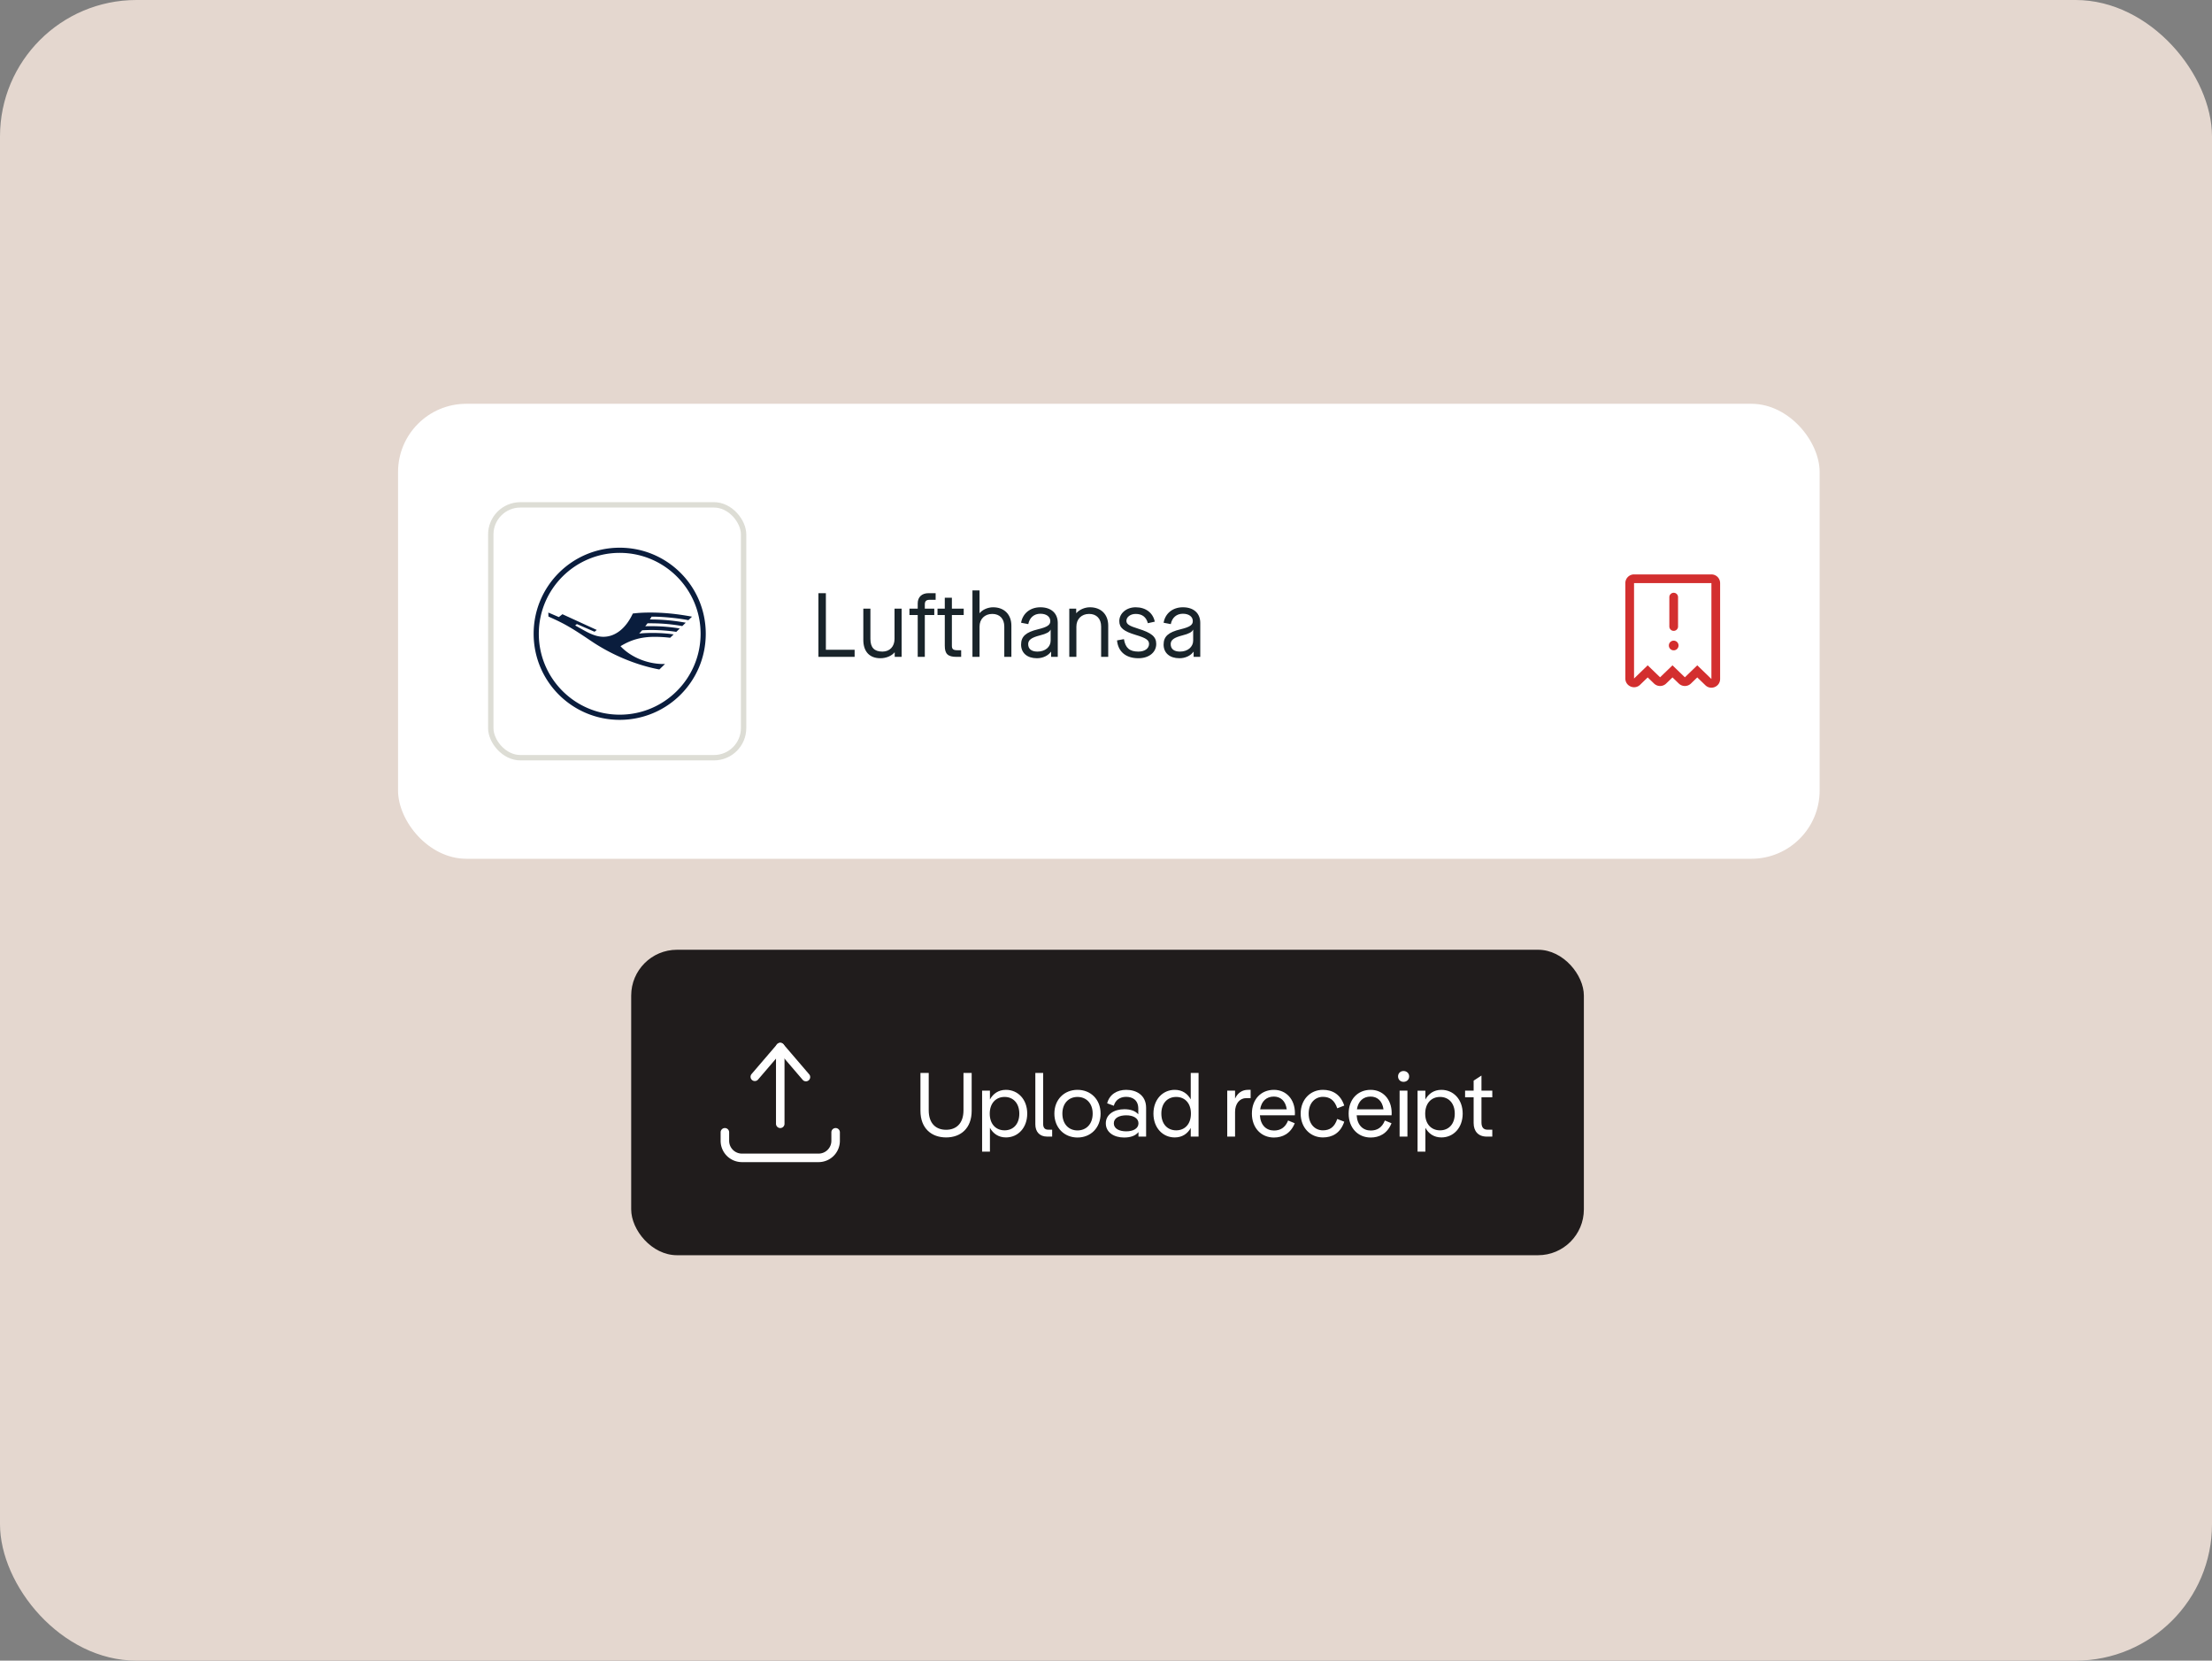
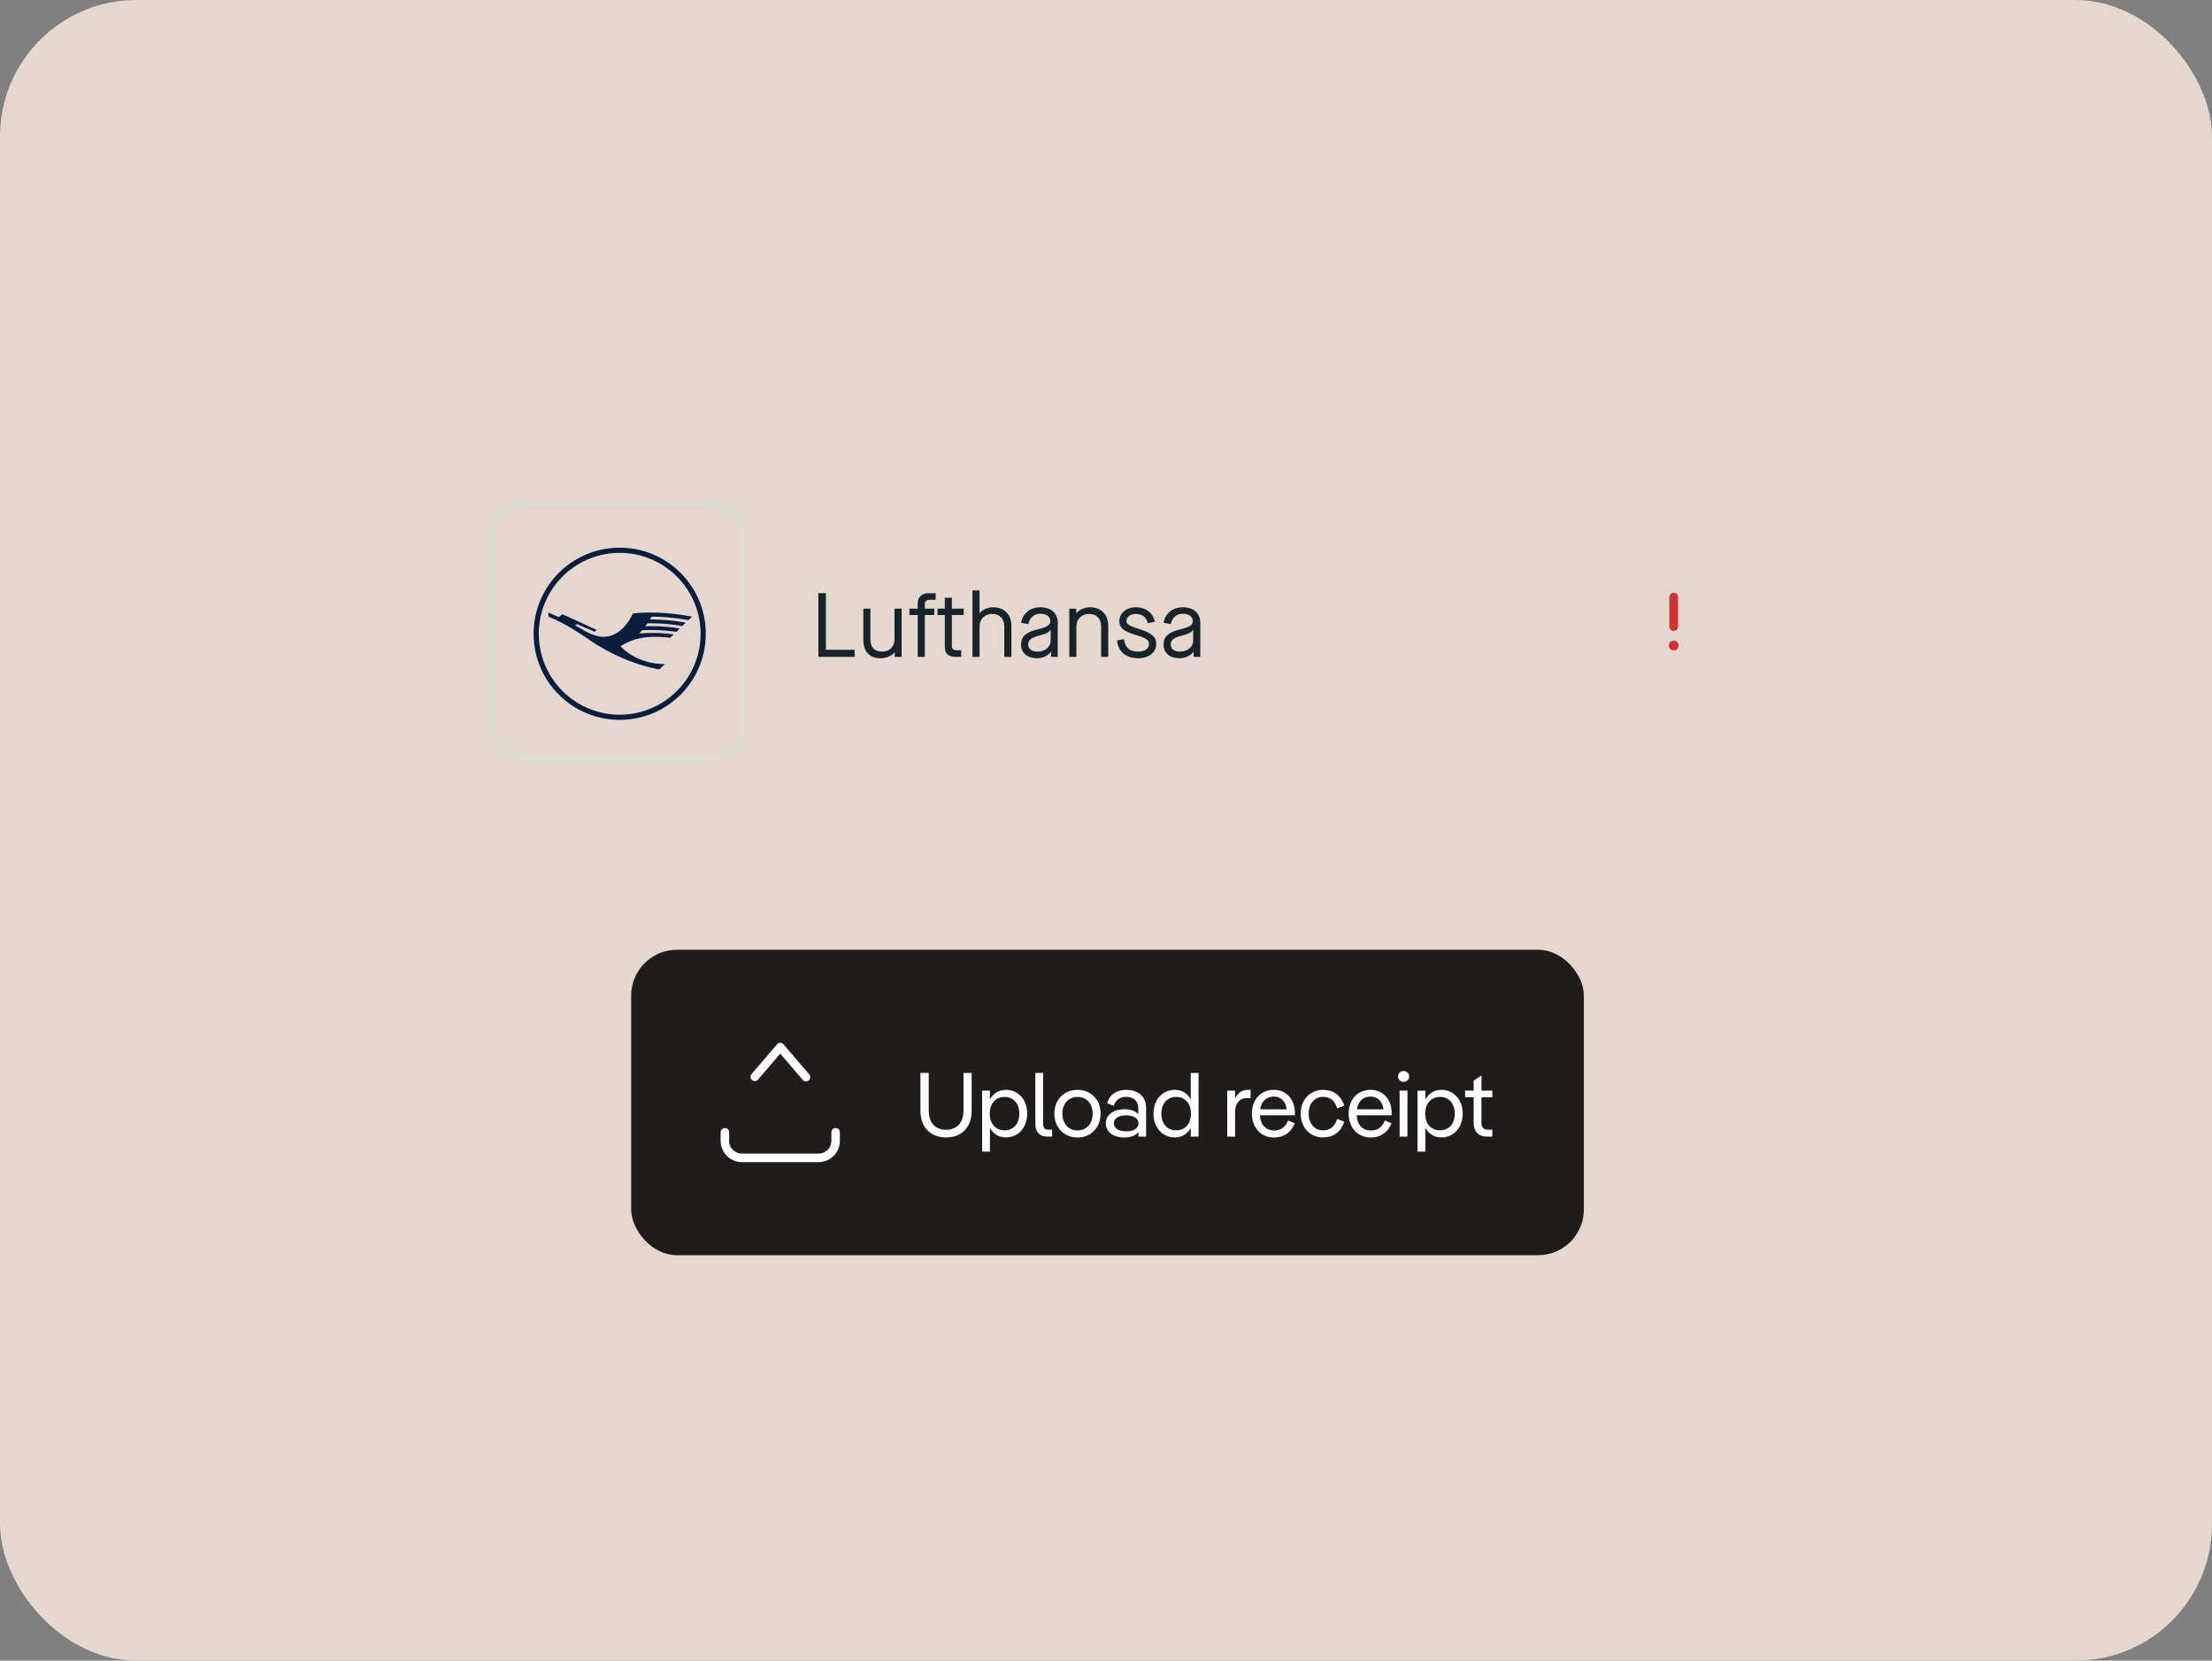
<svg xmlns="http://www.w3.org/2000/svg" fill="none" viewBox="0 0 389 292">
  <rect x="0" y="0" width="389" height="292" fill="#808080" stroke="none" />
  <rect width="389" height="292" fill="#E4D7CF" rx="24" />
-   <rect width="250" height="80" x="70" y="71" fill="#fff" rx="12" />
  <g clip-path="url(#a)">
    <path fill="#0A1D3D" d="M114.848 108.43c-.115 0-.212.003-.266.009a9 9 0 0 1-.297.484c2.167 0 4.134.179 6.31.569l-.614.593c-1.964-.348-3.595-.487-5.675-.487-.302 0-.366 0-.438.003a8.019 8.019 0 0 1-.4.518c.185-.012.542-.018 1.035-.018 1.71 0 3.308.127 5.042.405l-.614.596a29.959 29.959 0 0 0-4.379-.324c-.515 0-1.099.019-1.623.049-.118.136-.426.469-.52.572a22.516 22.516 0 0 1 2.363-.106c1.293 0 2.528.085 3.696.257l-.615.59a23.535 23.535 0 0 0-2.735-.163c-2.304 0-4.119.499-5.996 1.646 1.789 1.919 4.718 3.133 7.557 3.133h.266l-.992.959c-4.095-.769-8.405-2.569-12.045-5.036-3.502-2.364-4.728-3.063-7.46-4.27l-.019-.702 1.85.793.629-.5 6.038 2.766-.394.315-3.099-1.347-.305.239 1.61.899c1.358.757 2.393 1.096 3.35 1.096 2.091 0 3.968-1.483 5.178-4.089.911-.118 1.882-.172 3.051-.172 2.397 0 4.724.23 7.36.723l-.642.62c-1.64-.342-4.427-.62-6.207-.62Zm-5.868 17.235c-7.855 0-14.226-6.371-14.226-14.226 0-7.854 6.371-14.226 14.226-14.226 7.854 0 14.226 6.372 14.226 14.226 0 7.855-6.372 14.226-14.226 14.226Zm0-29.36c-8.369 0-15.134 6.765-15.134 15.134 0 8.37 6.765 15.134 15.134 15.134s15.134-6.764 15.134-15.134c0-8.369-6.765-15.134-15.134-15.134Z" />
  </g>
  <rect width="44.457" height="44.457" x="86.309" y="88.772" stroke="#DDDDD5" stroke-width=".946" rx="5.202" />
  <path fill="#19242A" d="M150.294 115.5h-6.368v-11.2h1.312v9.952h5.056v1.248Zm4.521.24c-1.888 0-2.992-1.168-2.992-3.216v-5.504h1.248v5.328c0 1.504.672 2.224 2.112 2.224 1.296 0 2.128-.896 2.128-2.224v-5.328h1.248v8.48h-1.216v-.784h-.032c-.528.624-1.472 1.024-2.496 1.024Zm7.822-.24h-1.248v-7.36h-1.456v-1.12h1.456v-.928c0-1.088.704-1.792 1.904-1.792h1.248v1.168h-1.104c-.544 0-.8.256-.8.8v.752h1.664v1.12h-1.664v7.36Zm6.841-8.48v1.12h-2.08v5.424c0 .544.224.768.928.768h.704v1.168h-.8c-1.536 0-2.08-.512-2.08-1.952v-5.408h-1.28v-1.12h1.28v-1.92h1.248v1.92h2.08Zm2.783 8.48h-1.248v-11.68h1.248v3.984h.032c.48-.608 1.44-1.024 2.352-1.024 1.952 0 3.216 1.264 3.216 3.232v5.488h-1.248v-5.328c0-1.376-.8-2.224-2.112-2.224-1.344 0-2.24.912-2.24 2.224v5.328Zm10.091.24c-1.712 0-2.784-.928-2.784-2.4 0-1.44.848-2.176 2.976-2.688 1.632-.4 2.16-.752 2.16-1.44 0-.784-.688-1.296-1.744-1.296-1.12 0-1.904.688-2.128 1.824l-1.264-.24c.288-1.664 1.616-2.72 3.392-2.72 1.904 0 3.056 1.056 3.056 2.752v5.968h-1.168v-.896h-.032c-.512.704-1.44 1.136-2.464 1.136Zm.096-1.168c1.36 0 2.32-.816 2.32-1.936v-1.904h-.032c-.176.416-.72.704-1.856.992-1.488.384-2.064.8-2.064 1.536 0 .848.576 1.312 1.632 1.312Zm6.844.928h-1.248v-8.48h1.216v.784h.032c.512-.608 1.472-1.024 2.384-1.024 1.968 0 3.216 1.264 3.216 3.232v5.488h-1.248v-5.328c0-1.376-.8-2.224-2.112-2.224-1.344 0-2.24.912-2.24 2.224v5.328Zm10.907.24c-2.192 0-3.568-1.136-3.76-3.136l1.216-.224c.256 1.552.992 2.192 2.544 2.192 1.152 0 1.872-.576 1.872-1.344 0-.672-.512-1.04-2.336-1.584-2.128-.64-2.896-1.248-2.896-2.432 0-1.344 1.232-2.432 2.88-2.432 1.776 0 3.04.976 3.36 2.528l-1.216.272c-.288-1.072-.992-1.632-2.144-1.632-.944 0-1.632.56-1.632 1.216 0 .592.512.896 2.064 1.376 2.368.736 3.184 1.408 3.184 2.688 0 1.456-1.248 2.512-3.136 2.512Zm7.215 0c-1.712 0-2.784-.928-2.784-2.4 0-1.44.848-2.176 2.976-2.688 1.632-.4 2.16-.752 2.16-1.44 0-.784-.688-1.296-1.744-1.296-1.12 0-1.904.688-2.128 1.824l-1.264-.24c.288-1.664 1.616-2.72 3.392-2.72 1.904 0 3.056 1.056 3.056 2.752v5.968h-1.168v-.896h-.032c-.512.704-1.44 1.136-2.464 1.136Zm.096-1.168c1.36 0 2.32-.816 2.32-1.936v-1.904h-.032c-.176.416-.72.704-1.856.992-1.488.384-2.064.8-2.064 1.536 0 .848.576 1.312 1.632 1.312Z" />
-   <path fill="#D32F2F" d="M300.967 101h-13.605a1.53 1.53 0 0 0-1.531 1.531v16.775l.005.124c.096 1.268 1.648 1.886 2.589.977l1.338-1.294 1.116 1.079.109.095a1.531 1.531 0 0 0 2.018-.095l1.116-1.078 1.115 1.078.108.095c.595.476 1.46.445 2.019-.094l1.116-1.08 1.424 1.376c.972.939 2.594.25 2.594-1.101v-16.857a1.53 1.53 0 0 0-1.531-1.531Zm0 1.531v16.857l-2.486-2.401-2.18 2.104-2.179-2.104-2.179 2.103-2.18-2.103-2.401 2.319v-16.775h13.605Z" />
  <path fill="#D32F2F" d="M294.335 104.231c.39 0 .712.292.759.67l.006.096v5.156a.765.765 0 0 1-1.525.096l-.006-.096v-5.156c0-.423.343-.766.766-.766ZM294.335 114.351a.851.851 0 1 0 0-1.702.851.851 0 0 0 0 1.702Z" />
  <rect width="167.537" height="53.71" x="111" y="167" fill="#201C1C" rx="8.057" />
  <g fill="#fff" fill-rule="evenodd" clip-path="url(#b)" clip-rule="evenodd">
    <path d="M127.478 198.349c.414 0 .749.335.749.749v1.498a2.25 2.25 0 0 0 2.247 2.247h13.482a2.25 2.25 0 0 0 2.247-2.247v-1.498a.749.749 0 1 1 1.498 0v1.498a3.746 3.746 0 0 1-3.745 3.745h-13.482a3.746 3.746 0 0 1-3.745-3.745v-1.498c0-.414.335-.749.749-.749ZM137.215 183.369a.75.75 0 0 1 .569.262l4.494 5.243a.75.75 0 1 1-1.138.975l-3.925-4.58-3.925 4.58a.75.75 0 0 1-1.138-.975l4.494-5.243a.75.75 0 0 1 .569-.262Z" />
-     <path d="M137.215 183.369c.414 0 .749.335.749.749V197.6a.749.749 0 1 1-1.498 0v-13.482a.75.75 0 0 1 .749-.749Z" />
  </g>
  <path fill="#fff" d="M169.437 195.231v-6.576h1.44v6.656c0 3.088-1.92 4.688-4.496 4.688-2.576 0-4.512-1.6-4.512-4.688v-6.656h1.456v6.576c0 2.336 1.28 3.424 3.056 3.424 1.76 0 3.056-1.088 3.056-3.424Zm7.467-3.6c2.128 0 3.744 1.696 3.744 4.176 0 2.496-1.616 4.192-3.744 4.192-1.344 0-2.272-.704-2.816-1.696v4.192h-1.376v-10.72h1.376v1.552c.544-.992 1.472-1.696 2.816-1.696Zm-.24 7.12c1.52 0 2.592-1.088 2.592-2.928 0-1.84-1.072-2.944-2.592-2.944s-2.608 1.104-2.608 2.944c0 1.84 1.088 2.928 2.608 2.928Zm7.696-.112h.672v1.216h-.864c-1.392 0-2.096-.896-2.096-2.16v-9.04h1.376v8.96c0 .656.256 1.024.912 1.024Zm5.125 1.376c-2.32 0-4.064-1.712-4.064-4.208 0-2.48 1.744-4.176 4.064-4.176 2.336 0 4.064 1.696 4.064 4.176 0 2.496-1.728 4.208-4.064 4.208Zm0-1.248c1.536 0 2.672-1.104 2.672-2.96 0-1.824-1.136-2.928-2.672-2.928-1.52 0-2.656 1.104-2.656 2.928 0 1.856 1.136 2.96 2.656 2.96Zm8.565-7.136c1.792 0 3.504.928 3.504 3.168v5.056h-1.344v-.8c-.496.624-1.344.96-2.528.96-1.744 0-3.216-.88-3.216-2.496 0-1.584 1.488-2.48 3.264-2.48 1.12 0 1.952.32 2.448.896v-.992c0-1.52-1.008-2.08-2.144-2.08-1.104 0-1.904.608-2.16 1.568l-1.168-.432c.4-1.568 1.744-2.368 3.344-2.368Zm.016 7.296c1.216 0 2.144-.496 2.144-1.408 0-.912-.928-1.408-2.144-1.408-1.232 0-2.192.464-2.192 1.408s.96 1.408 2.192 1.408Zm11.337-5.616v-4.656h1.376v11.2h-1.376v-1.52c-.544.976-1.472 1.664-2.816 1.664-2.112 0-3.744-1.696-3.744-4.192 0-2.48 1.632-4.176 3.744-4.176 1.344 0 2.272.688 2.816 1.68Zm-2.56 5.44c1.52 0 2.592-1.088 2.592-2.944 0-1.84-1.072-2.928-2.592-2.928s-2.608 1.088-2.608 2.928c0 1.856 1.088 2.944 2.608 2.944Zm12.61-7.12h.48v1.456h-.768c-1.152 0-1.968.96-1.968 2.432v4.336h-1.376v-8.08h1.376v1.392c.464-1.008 1.264-1.536 2.256-1.536Zm8.271 4.096c0 .144 0 .272-.016.384h-6.144c.112 1.76 1.136 2.672 2.48 2.672 1.072 0 1.968-.464 2.48-1.76l1.168.48c-.736 1.84-2.16 2.512-3.664 2.512-2.24 0-3.872-1.696-3.872-4.208 0-2.544 1.632-4.176 3.872-4.176 2.128 0 3.696 1.632 3.696 4.096Zm-3.712-2.912c-1.28 0-2.176.8-2.4 2.24h4.672c-.208-1.504-1.104-2.24-2.272-2.24Zm8.626 7.184c-2.208 0-3.904-1.712-3.904-4.192 0-2.464 1.696-4.176 3.904-4.176 1.632 0 3.088.736 3.76 2.768l-1.232.48c-.48-1.456-1.328-2.016-2.528-2.016-1.344 0-2.496 1.056-2.496 2.944 0 1.904 1.152 2.944 2.496 2.944 1.2 0 2.048-.544 2.528-2l1.232.48c-.672 2.032-2.128 2.768-3.76 2.768Zm12.101-4.272c0 .144 0 .272-.016.384h-6.144c.112 1.76 1.136 2.672 2.48 2.672 1.072 0 1.968-.464 2.48-1.76l1.168.48c-.736 1.84-2.16 2.512-3.664 2.512-2.24 0-3.872-1.696-3.872-4.208 0-2.544 1.632-4.176 3.872-4.176 2.128 0 3.696 1.632 3.696 4.096Zm-3.712-2.912c-1.28 0-2.176.8-2.4 2.24h4.672c-.208-1.504-1.104-2.24-2.272-2.24Zm5.794-2.592c-.544 0-.96-.384-.96-.96 0-.544.416-.944.96-.944.56 0 .992.4.992.944 0 .576-.432.96-.992.96Zm-.688 9.632v-8.08h1.376v8.08h-1.376Zm7.349-8.224c2.128 0 3.744 1.696 3.744 4.176 0 2.496-1.616 4.192-3.744 4.192-1.344 0-2.272-.704-2.816-1.696v4.192h-1.376v-10.72h1.376v1.552c.544-.992 1.472-1.696 2.816-1.696Zm-.24 7.12c1.52 0 2.592-1.088 2.592-2.928 0-1.84-1.072-2.944-2.592-2.944s-2.608 1.104-2.608 2.944c0 1.84 1.088 2.928 2.608 2.928Zm5.91-1.28v-4.528h-1.504v-1.168h1.504v-1.76l1.376-.896v2.656h1.904v1.168h-1.904v4.416c0 .816.32 1.28 1.072 1.28h.832v1.216h-.96c-1.552 0-2.32-.992-2.32-2.384Z" />
  <defs>
    <clipPath id="a">
      <rect width="45.403" height="45.403" x="85.836" y="88.299" fill="#fff" rx="5.675" />
    </clipPath>
    <clipPath id="b">
      <path fill="#fff" d="M126.729 183.369h20.972v20.972h-20.972z" />
    </clipPath>
  </defs>
</svg>